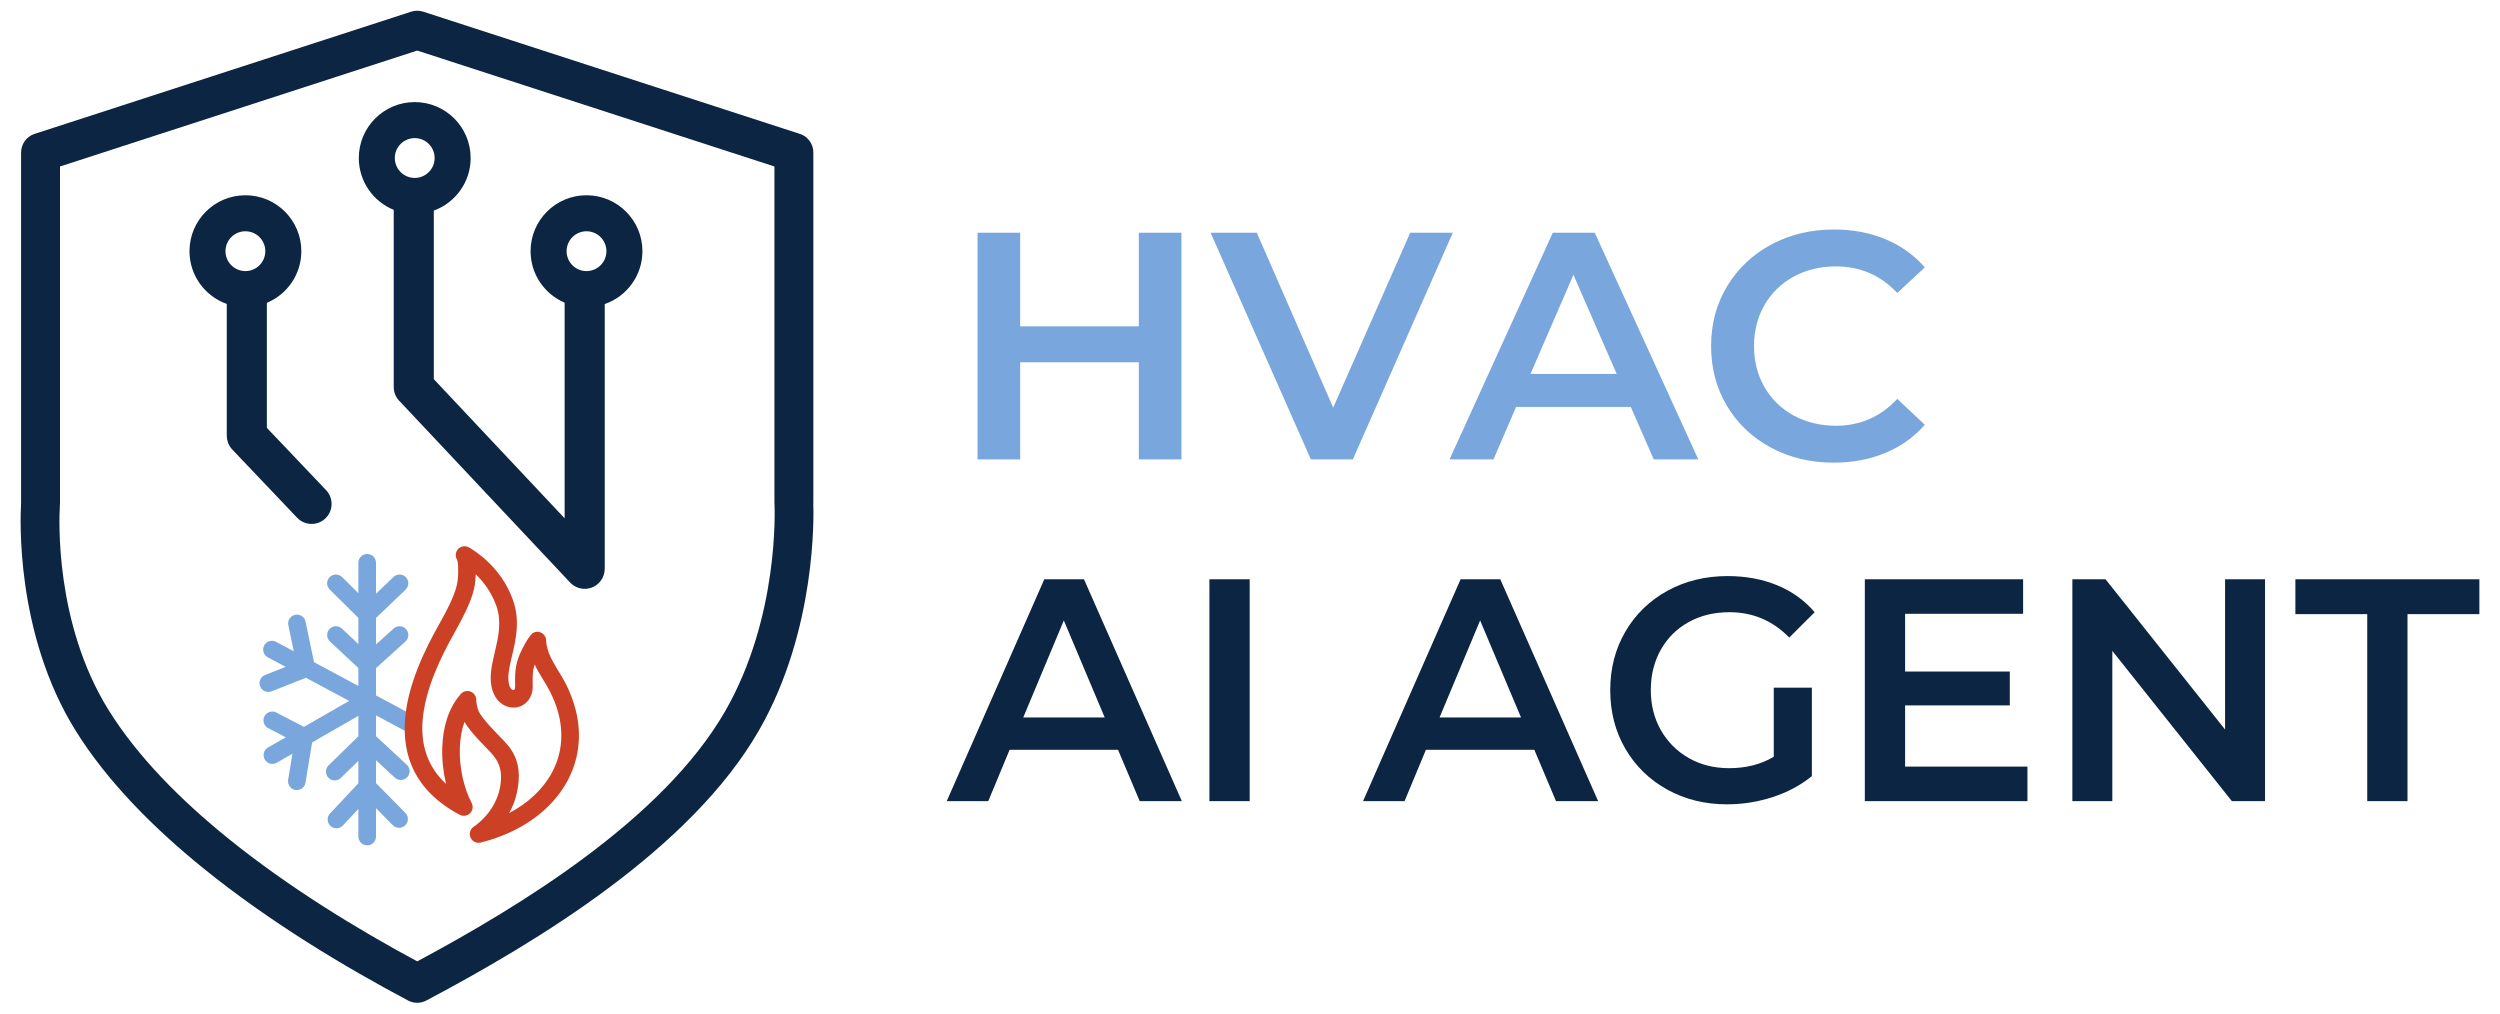
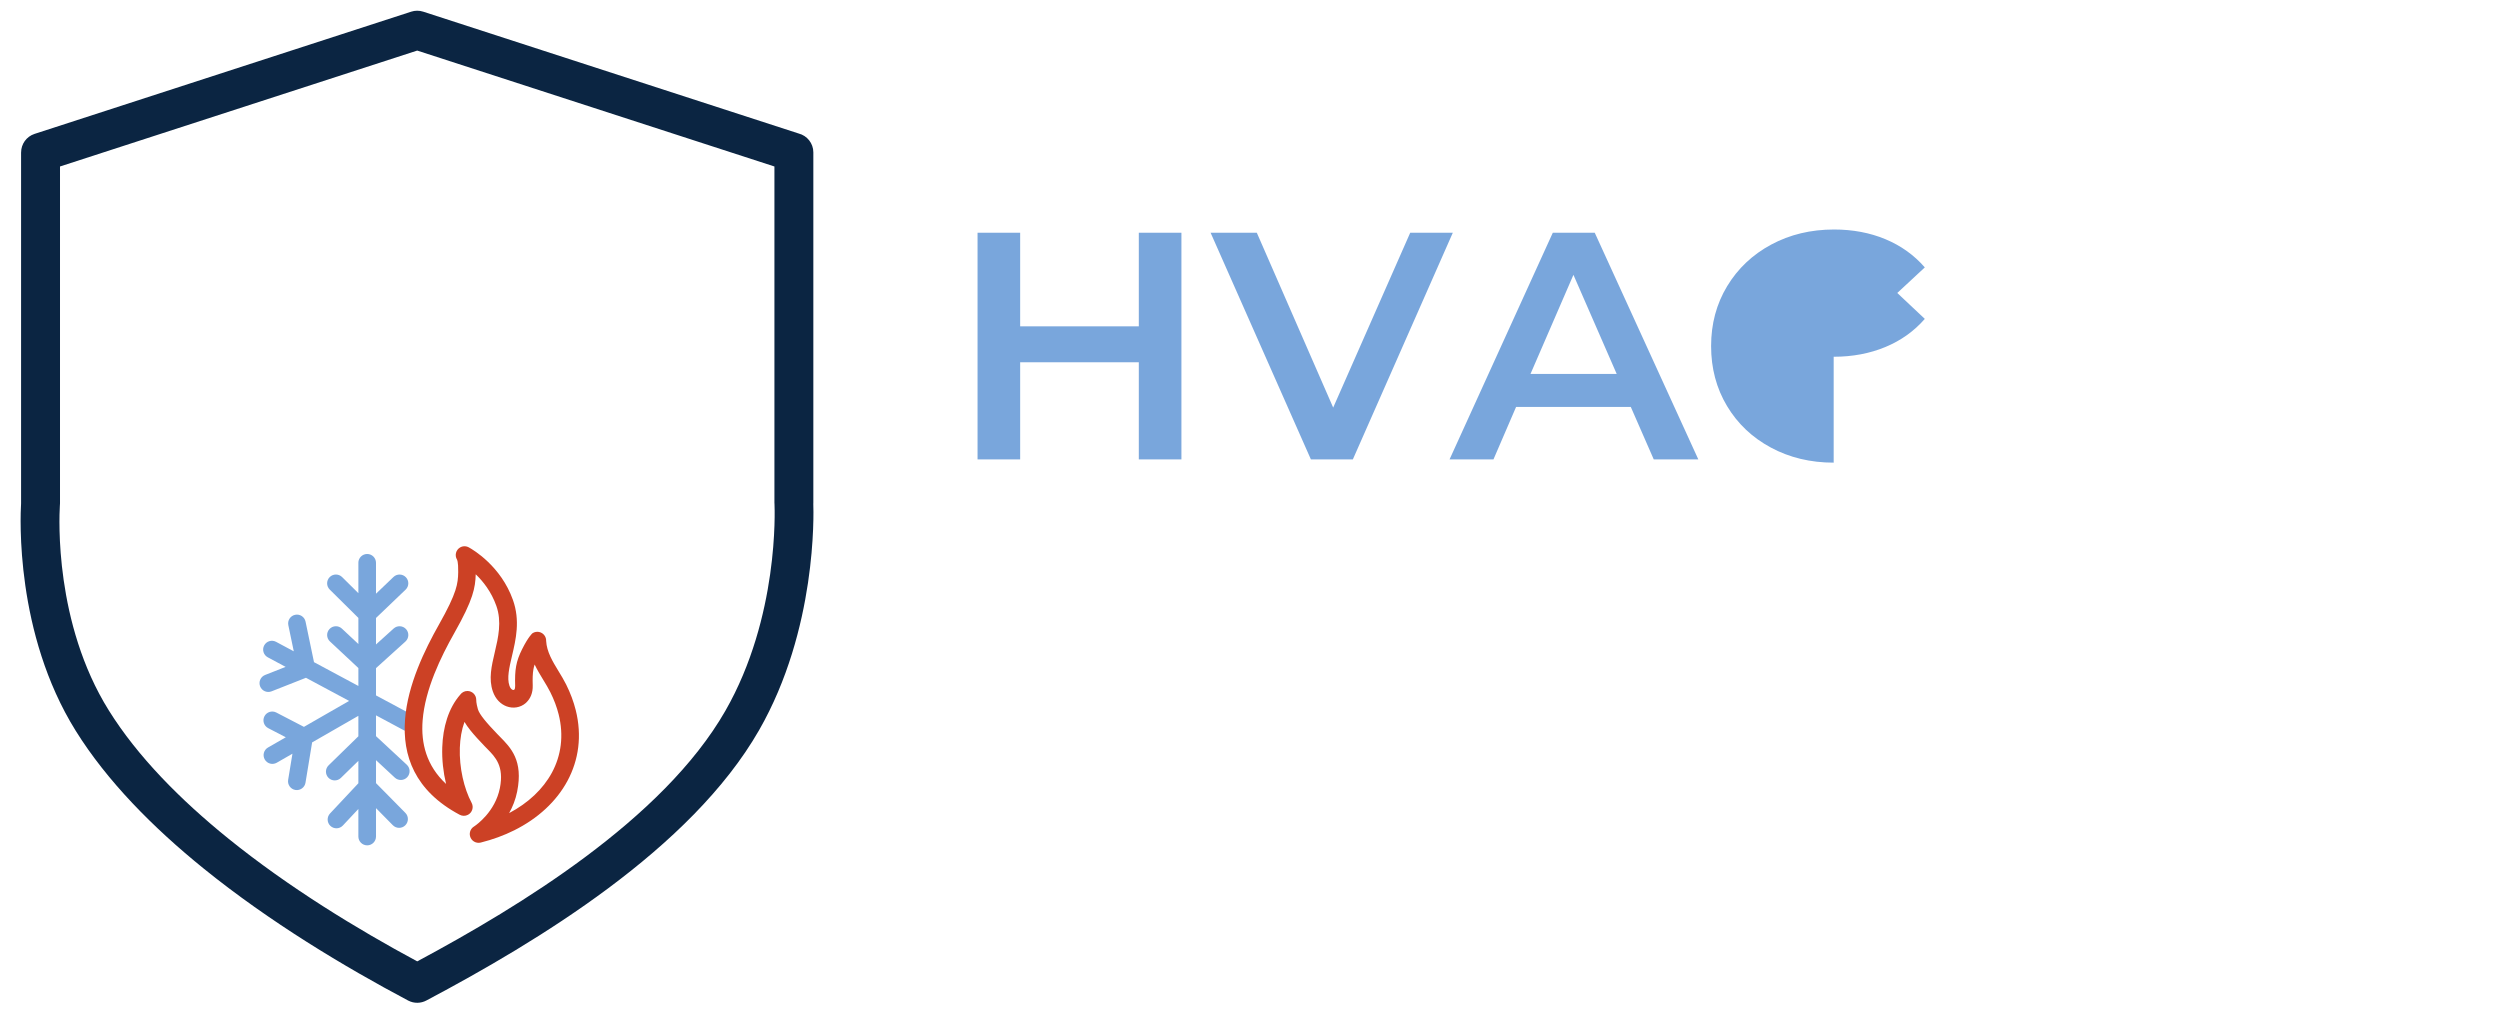
<svg xmlns="http://www.w3.org/2000/svg" xml:space="preserve" width="296px" height="120px" style="shape-rendering:geometricPrecision; text-rendering:geometricPrecision; image-rendering:optimizeQuality; fill-rule:evenodd; clip-rule:evenodd" viewBox="0 0 298.147 121.467">
  <defs>
    <style type="text/css"> .fil0 {fill:none} .fil4 {fill:#0B2542} .fil1 {fill:#0B2542;fill-rule:nonzero} .fil2 {fill:#79A6DC;fill-rule:nonzero} .fil3 {fill:#CC4125;fill-rule:nonzero} </style>
  </defs>
  <g id="Слой_x0020_1">
    <polygon class="fil0" points="-0,0 298.147,0 298.147,121.467 -0,121.467 " />
    <g id="_157629704">
      <path id="_163914568" class="fil1" d="M49.268 115.218c6.311,-3.382 13.537,-7.588 20.134,-12.504 6.866,-5.116 13.057,-11.003 16.791,-17.516 6.446,-11.242 5.917,-24.192 5.894,-24.754 -0.001,-0.022 -0.001,-0.045 -0.002,-0.067l-0 -0.044 -0.008 0 0 -40.38 -42.811 -13.892 -42.811 13.892 0 40.38c0,0.099 -0.006,0.196 -0.018,0.291 -0.087,1.472 -0.651,14.06 5.857,24.501 3.453,5.54 8.57,10.711 14.309,15.353 7.256,5.869 15.491,10.881 22.664,14.74zm22.903 -8.769c-7.212,5.374 -15.082,9.893 -21.792,13.45 -0.66,0.359 -1.482,0.391 -2.197,0.015 -7.632,-4.045 -16.602,-9.428 -24.494,-15.81 -6.117,-4.947 -11.597,-10.501 -15.348,-16.519 -7.286,-11.689 -6.643,-25.675 -6.55,-27.252l0 -8.64626e-005 0 -42.071 0.004 0c-0,-0.981 0.625,-1.894 1.609,-2.214l45.143 -14.649c0.452,-0.147 0.953,-0.158 1.439,0l44.999 14.602c1.009,0.257 1.756,1.171 1.756,2.261l0 42.071 -0.006 0c0.046,1.241 0.431,15.093 -6.498,27.179 -4.086,7.126 -10.732,13.472 -18.067,18.937z" />
-       <path id="_163903288" class="fil2" d="M140.855 27.893l0 27.166 -5.107 0 0 -11.643 -14.22 0 0 11.643 -5.107 0 0 -27.166 5.107 0 0 11.215 14.22 0 0 -11.215 5.107 0zm32.525 0l-11.98 27.166 -5.028 0 -12.02 -27.166 5.538 0 9.153 20.956 9.232 -20.956 5.106 0zm21.33 20.879l-13.748 0 -2.71 6.287 -5.263 0 12.374 -27.166 5.028 0 12.413 27.166 -5.342 0 -2.75 -6.287zm-1.689 -3.958l-5.185 -11.876 -5.146 11.876 10.331 0zm26.005 10.633c-2.776,0 -5.283,-0.602 -7.523,-1.805 -2.239,-1.203 -3.994,-2.865 -5.263,-4.987 -1.27,-2.121 -1.905,-4.515 -1.905,-7.179 0,-2.665 0.642,-5.058 1.925,-7.18 1.283,-2.121 3.044,-3.784 5.284,-4.987 2.239,-1.203 4.746,-1.804 7.522,-1.804 2.252,0 4.308,0.388 6.167,1.164 1.859,0.776 3.431,1.902 4.714,3.377l-3.299 3.065c-1.99,-2.121 -4.439,-3.182 -7.346,-3.182 -1.885,0 -3.574,0.407 -5.067,1.222 -1.492,0.815 -2.658,1.947 -3.496,3.396 -0.838,1.449 -1.257,3.092 -1.257,4.929 0,1.837 0.419,3.479 1.257,4.929 0.838,1.449 2.004,2.581 3.496,3.396 1.493,0.815 3.182,1.222 5.067,1.222 2.907,0 5.356,-1.074 7.346,-3.221l3.299 3.105c-1.283,1.475 -2.861,2.6 -4.734,3.376 -1.872,0.776 -3.934,1.164 -6.187,1.164z" />
-       <path id="_320744952" class="fil1" d="M133.257 89.86l-12.993 0 -2.561 6.155 -4.974 0 11.693 -26.594 4.752 0 11.731 26.594 -5.049 0 -2.599 -6.155zm-1.596 -3.875l-4.9 -11.626 -4.863 11.626 9.763 0zm12.548 -16.564l4.826 0 0 26.594 -4.826 0 0 -26.594zm38.941 20.44l-12.993 0 -2.561 6.155 -4.974 0 11.693 -26.594 4.752 0 11.731 26.594 -5.049 0 -2.599 -6.155zm-1.596 -3.875l-4.9 -11.626 -4.863 11.626 9.763 0zm30.292 -3.571l4.567 0 0 10.6c-1.337,1.089 -2.896,1.925 -4.678,2.507 -1.782,0.583 -3.614,0.874 -5.494,0.874 -2.648,0 -5.036,-0.589 -7.164,-1.767 -2.128,-1.178 -3.799,-2.805 -5.012,-4.882 -1.212,-2.077 -1.819,-4.42 -1.819,-7.029 0,-2.608 0.607,-4.951 1.819,-7.028 1.213,-2.077 2.89,-3.704 5.03,-4.882 2.141,-1.178 4.547,-1.767 7.221,-1.767 2.177,0 4.157,0.367 5.939,1.101 1.782,0.735 3.279,1.811 4.492,3.229l-3.044 3.039c-1.98,-2.026 -4.368,-3.039 -7.165,-3.039 -1.831,0 -3.458,0.393 -4.881,1.178 -1.423,0.785 -2.536,1.887 -3.341,3.306 -0.804,1.418 -1.206,3.039 -1.206,4.863 0,1.773 0.402,3.369 1.206,4.787 0.804,1.418 1.918,2.533 3.341,3.343 1.423,0.811 3.038,1.216 4.845,1.216 2.029,0 3.811,-0.456 5.345,-1.368l0 -8.282zm30.403 9.46l0 4.141 -19.489 0 0 -26.594 18.97 0 0 4.141 -14.144 0 0 6.915 12.548 0 0 4.065 -12.548 0 0 7.333 14.663 0zm28.473 -22.453l0 26.594 -3.972 0 -14.329 -18.008 0 18.008 -4.789 0 0 -26.594 3.972 0 14.329 18.008 0 -18.008 4.789 0zm12.251 4.179l-8.613 0 0 -4.179 22.051 0 0 4.179 -8.613 0 0 22.415 -4.826 0 0 -22.415z" />
+       <path id="_163903288" class="fil2" d="M140.855 27.893l0 27.166 -5.107 0 0 -11.643 -14.22 0 0 11.643 -5.107 0 0 -27.166 5.107 0 0 11.215 14.22 0 0 -11.215 5.107 0zm32.525 0l-11.98 27.166 -5.028 0 -12.02 -27.166 5.538 0 9.153 20.956 9.232 -20.956 5.106 0zm21.33 20.879l-13.748 0 -2.71 6.287 -5.263 0 12.374 -27.166 5.028 0 12.413 27.166 -5.342 0 -2.75 -6.287zm-1.689 -3.958l-5.185 -11.876 -5.146 11.876 10.331 0zm26.005 10.633c-2.776,0 -5.283,-0.602 -7.523,-1.805 -2.239,-1.203 -3.994,-2.865 -5.263,-4.987 -1.27,-2.121 -1.905,-4.515 -1.905,-7.179 0,-2.665 0.642,-5.058 1.925,-7.18 1.283,-2.121 3.044,-3.784 5.284,-4.987 2.239,-1.203 4.746,-1.804 7.522,-1.804 2.252,0 4.308,0.388 6.167,1.164 1.859,0.776 3.431,1.902 4.714,3.377l-3.299 3.065l3.299 3.105c-1.283,1.475 -2.861,2.6 -4.734,3.376 -1.872,0.776 -3.934,1.164 -6.187,1.164z" />
      <path id="_320744544" class="fil2" d="M42.212 67.45c0,-0.583 0.473,-1.057 1.057,-1.057 0.583,0 1.057,0.473 1.057,1.057l0 3.704 2.096 -2.005c0.419,-0.401 1.085,-0.386 1.486,0.033 0.401,0.419 0.386,1.085 -0.033,1.486l-3.549 3.395 0 3.175 2.117 -1.913c0.431,-0.39 1.096,-0.356 1.486,0.074 0.39,0.431 0.356,1.096 -0.074,1.486l-3.528 3.189 0 3.269 4.317 2.315c0.513,0.274 0.707,0.911 0.433,1.424 -0.274,0.513 -0.911,0.707 -1.424,0.433l-3.326 -1.783 0 2.494 3.691 3.427c0.426,0.397 0.45,1.064 0.054,1.49 -0.397,0.426 -1.064,0.45 -1.49,0.054l-2.254 -2.093 0 2.752 3.52 3.568c0.408,0.415 0.402,1.082 -0.013,1.49 -0.415,0.408 -1.082,0.402 -1.49,-0.013l-2.017 -2.045 0 3.4c0,0.583 -0.473,1.057 -1.057,1.057 -0.583,0 -1.057,-0.473 -1.057,-1.057l0 -3.302 -1.86 1.984c-0.399,0.424 -1.066,0.444 -1.49,0.045 -0.424,-0.399 -0.444,-1.066 -0.045,-1.49l3.395 -3.622 0 -2.683 -2.097 2.046c-0.417,0.406 -1.084,0.396 -1.49,-0.021 -0.406,-0.417 -0.396,-1.084 0.021,-1.49l3.566 -3.481 0 -2.451 -5.542 3.184 -0.795 4.832c-0.093,0.574 -0.635,0.964 -1.209,0.871 -0.574,-0.093 -0.964,-0.635 -0.871,-1.209l0.516 -3.138 -1.882 1.081c-0.504,0.289 -1.147,0.116 -1.436,-0.388 -0.289,-0.504 -0.116,-1.147 0.388,-1.436l2.134 -1.226 -2.108 -1.094c-0.518,-0.267 -0.721,-0.902 -0.454,-1.42 0.267,-0.518 0.902,-0.721 1.42,-0.454l3.315 1.72 5.413 -3.11 -5.17 -2.772 -4.128 1.626c-0.542,0.212 -1.154,-0.056 -1.366,-0.599 -0.212,-0.542 0.056,-1.154 0.599,-1.366l2.458 -0.968 -2.137 -1.146c-0.513,-0.274 -0.707,-0.911 -0.433,-1.424 0.274,-0.513 0.911,-0.707 1.424,-0.433l2.123 1.138 -0.652 -3.131c-0.119,-0.57 0.247,-1.128 0.817,-1.246 0.57,-0.119 1.128,0.247 1.246,0.817l1.013 4.86 5.319 2.852 0 -2.148 -3.412 -3.19c-0.424,-0.397 -0.446,-1.062 -0.049,-1.486 0.397,-0.424 1.062,-0.446 1.486,-0.049l1.975 1.847 0 -3.128 -3.436 -3.4c-0.412,-0.41 -0.414,-1.078 -0.004,-1.49 0.41,-0.412 1.078,-0.414 1.49,-0.004l1.95 1.93 0 -3.642z" />
      <path id="_320746896" class="fil3" d="M56.084 99.048c0.286,-0.19 2.521,-1.755 3.09,-4.599 0.526,-2.633 -0.551,-3.725 -1.51,-4.697 -0.114,-0.116 -0.227,-0.23 -0.328,-0.335 -0.624,-0.652 -1.222,-1.292 -1.702,-1.894 -0.272,-0.342 -0.511,-0.677 -0.703,-1.005 -0.344,0.942 -0.519,2.009 -0.556,3.107 -0.08,2.381 0.493,4.866 1.414,6.598 0.274,0.515 0.078,1.155 -0.437,1.428 -0.325,0.172 -0.698,0.158 -0.999,-0.005 -5.406,-2.876 -6.878,-7.116 -6.542,-11.447 0.321,-4.14 2.347,-8.309 4.069,-11.359 1.068,-1.892 1.645,-3.125 1.954,-4.07 0.287,-0.874 0.334,-1.498 0.345,-2.203 0.021,-1.289 -0.146,-1.503 -0.146,-1.504 -0.298,-0.499 -0.136,-1.146 0.363,-1.445 0.346,-0.207 0.763,-0.192 1.086,0.003 0.509,0.281 3.817,2.235 5.255,6.279 0.884,2.486 0.359,4.718 -0.115,6.731 -0.324,1.377 -0.62,2.633 -0.301,3.556 0.097,0.279 0.242,0.44 0.388,0.494 0.041,0.015 0.082,0.02 0.119,0.014 0.019,-0.003 0.039,-0.014 0.059,-0.03l0.023 -0.019c0.062,-0.075 0.101,-0.218 0.095,-0.434 -0.029,-0.98 -0.005,-1.698 0.117,-2.369 0.127,-0.698 0.35,-1.304 0.717,-2.038 0.764,-1.528 1.237,-1.907 1.238,-1.908 0.485,-0.323 1.142,-0.192 1.465,0.293 0.127,0.191 0.184,0.408 0.177,0.622 0.072,1.307 0.776,2.462 1.471,3.604 0.326,0.535 0.652,1.069 0.923,1.613 0.517,1.036 0.898,2.065 1.151,3.076 0.774,3.093 0.35,5.995 -0.993,8.488 -1.326,2.461 -3.543,4.505 -6.378,5.919 -1.226,0.612 -2.573,1.108 -4.015,1.469 -0.565,0.141 -1.138,-0.202 -1.28,-0.768 -0.116,-0.463 0.094,-0.931 0.484,-1.163zm5.162 -4.186c-0.196,0.981 -0.547,1.844 -0.963,2.588 2.287,-1.21 4.066,-2.882 5.131,-4.858 1.098,-2.039 1.442,-4.423 0.803,-6.977 -0.216,-0.861 -0.544,-1.746 -0.994,-2.647 -0.249,-0.5 -0.54,-0.977 -0.832,-1.456 -0.37,-0.608 -0.743,-1.219 -1.051,-1.872 -0.063,0.191 -0.111,0.378 -0.146,0.573 -0.092,0.507 -0.108,1.1 -0.084,1.94 0.026,0.887 -0.282,1.571 -0.755,2.026 -0.025,0.027 -0.053,0.054 -0.081,0.079 -0.317,0.276 -0.7,0.45 -1.107,0.517 -0.389,0.064 -0.799,0.025 -1.192,-0.121 -0.69,-0.256 -1.318,-0.845 -1.643,-1.781 -0.522,-1.508 -0.161,-3.041 0.234,-4.72 0.407,-1.73 0.859,-3.646 0.181,-5.55 -0.604,-1.699 -1.593,-2.939 -2.469,-3.775 -0.023,0.811 -0.102,1.565 -0.44,2.596 -0.346,1.056 -0.975,2.407 -2.128,4.449 -1.611,2.853 -3.506,6.735 -3.796,10.484 -0.211,2.728 0.46,5.416 2.811,7.597 -0.336,-1.402 -0.507,-2.918 -0.457,-4.395 0.079,-2.376 0.727,-4.68 2.164,-6.316 0.192,-0.261 0.502,-0.43 0.851,-0.43 0.583,0 1.057,0.473 1.057,1.057 0,0.001 -0.022,0.354 0.2,1.13 0.091,0.319 0.366,0.738 0.744,1.212 0.436,0.547 0.99,1.14 1.57,1.746 0.107,0.112 0.209,0.215 0.311,0.319 1.331,1.348 2.825,2.863 2.08,6.587z" />
-       <path id="_163902904" class="fil4" d="M48.967 12.235c3.701,0 6.702,3.001 6.702,6.702 0,2.897 -1.839,5.366 -4.414,6.301l0 20.204 15.68 16.676 0 -25.844c-2.399,-1.02 -4.082,-3.399 -4.082,-6.171 0,-3.701 3.001,-6.702 6.702,-6.702 3.701,0 6.702,3.001 6.702,6.702 0,2.936 -1.889,5.431 -4.516,6.337l0 31.732 -0.006 0c-0,0.638 -0.253,1.274 -0.754,1.746 -0.964,0.907 -2.481,0.861 -3.388,-0.103l-20.374 -21.668c-0.473,-0.439 -0.768,-1.065 -0.768,-1.761l0 -21.236c-2.454,-0.996 -4.185,-3.402 -4.185,-6.213 0,-3.701 3.001,-6.702 6.702,-6.702zm-10.622 46.508c0.912,0.959 0.874,2.476 -0.084,3.388 -0.959,0.912 -2.476,0.874 -3.388,-0.084l-7.765 -8.165c-0.441,-0.464 -0.66,-1.059 -0.66,-1.652l-0.006 0 0 -15.806c-2.603,-0.92 -4.469,-3.403 -4.469,-6.321 0,-3.701 3.001,-6.702 6.702,-6.702 3.701,0 6.702,3.001 6.702,6.702 0,2.79 -1.705,5.182 -4.13,6.19l0 14.985 7.098 7.465zm-9.671 -31.026c1.318,0 2.386,1.069 2.386,2.386 0,1.318 -1.068,2.387 -2.386,2.387 -1.318,0 -2.386,-1.069 -2.386,-2.387 0,-1.318 1.069,-2.386 2.386,-2.386zm40.881 0c1.318,0 2.386,1.069 2.386,2.386 0,1.318 -1.068,2.387 -2.386,2.387 -1.318,0 -2.386,-1.069 -2.386,-2.387 0,-1.318 1.069,-2.386 2.386,-2.386zm-20.588 -11.166c1.318,0 2.386,1.069 2.386,2.387 0,1.318 -1.069,2.386 -2.386,2.386 -1.318,0 -2.386,-1.069 -2.386,-2.386 0,-1.318 1.068,-2.387 2.386,-2.387z" />
    </g>
  </g>
</svg>